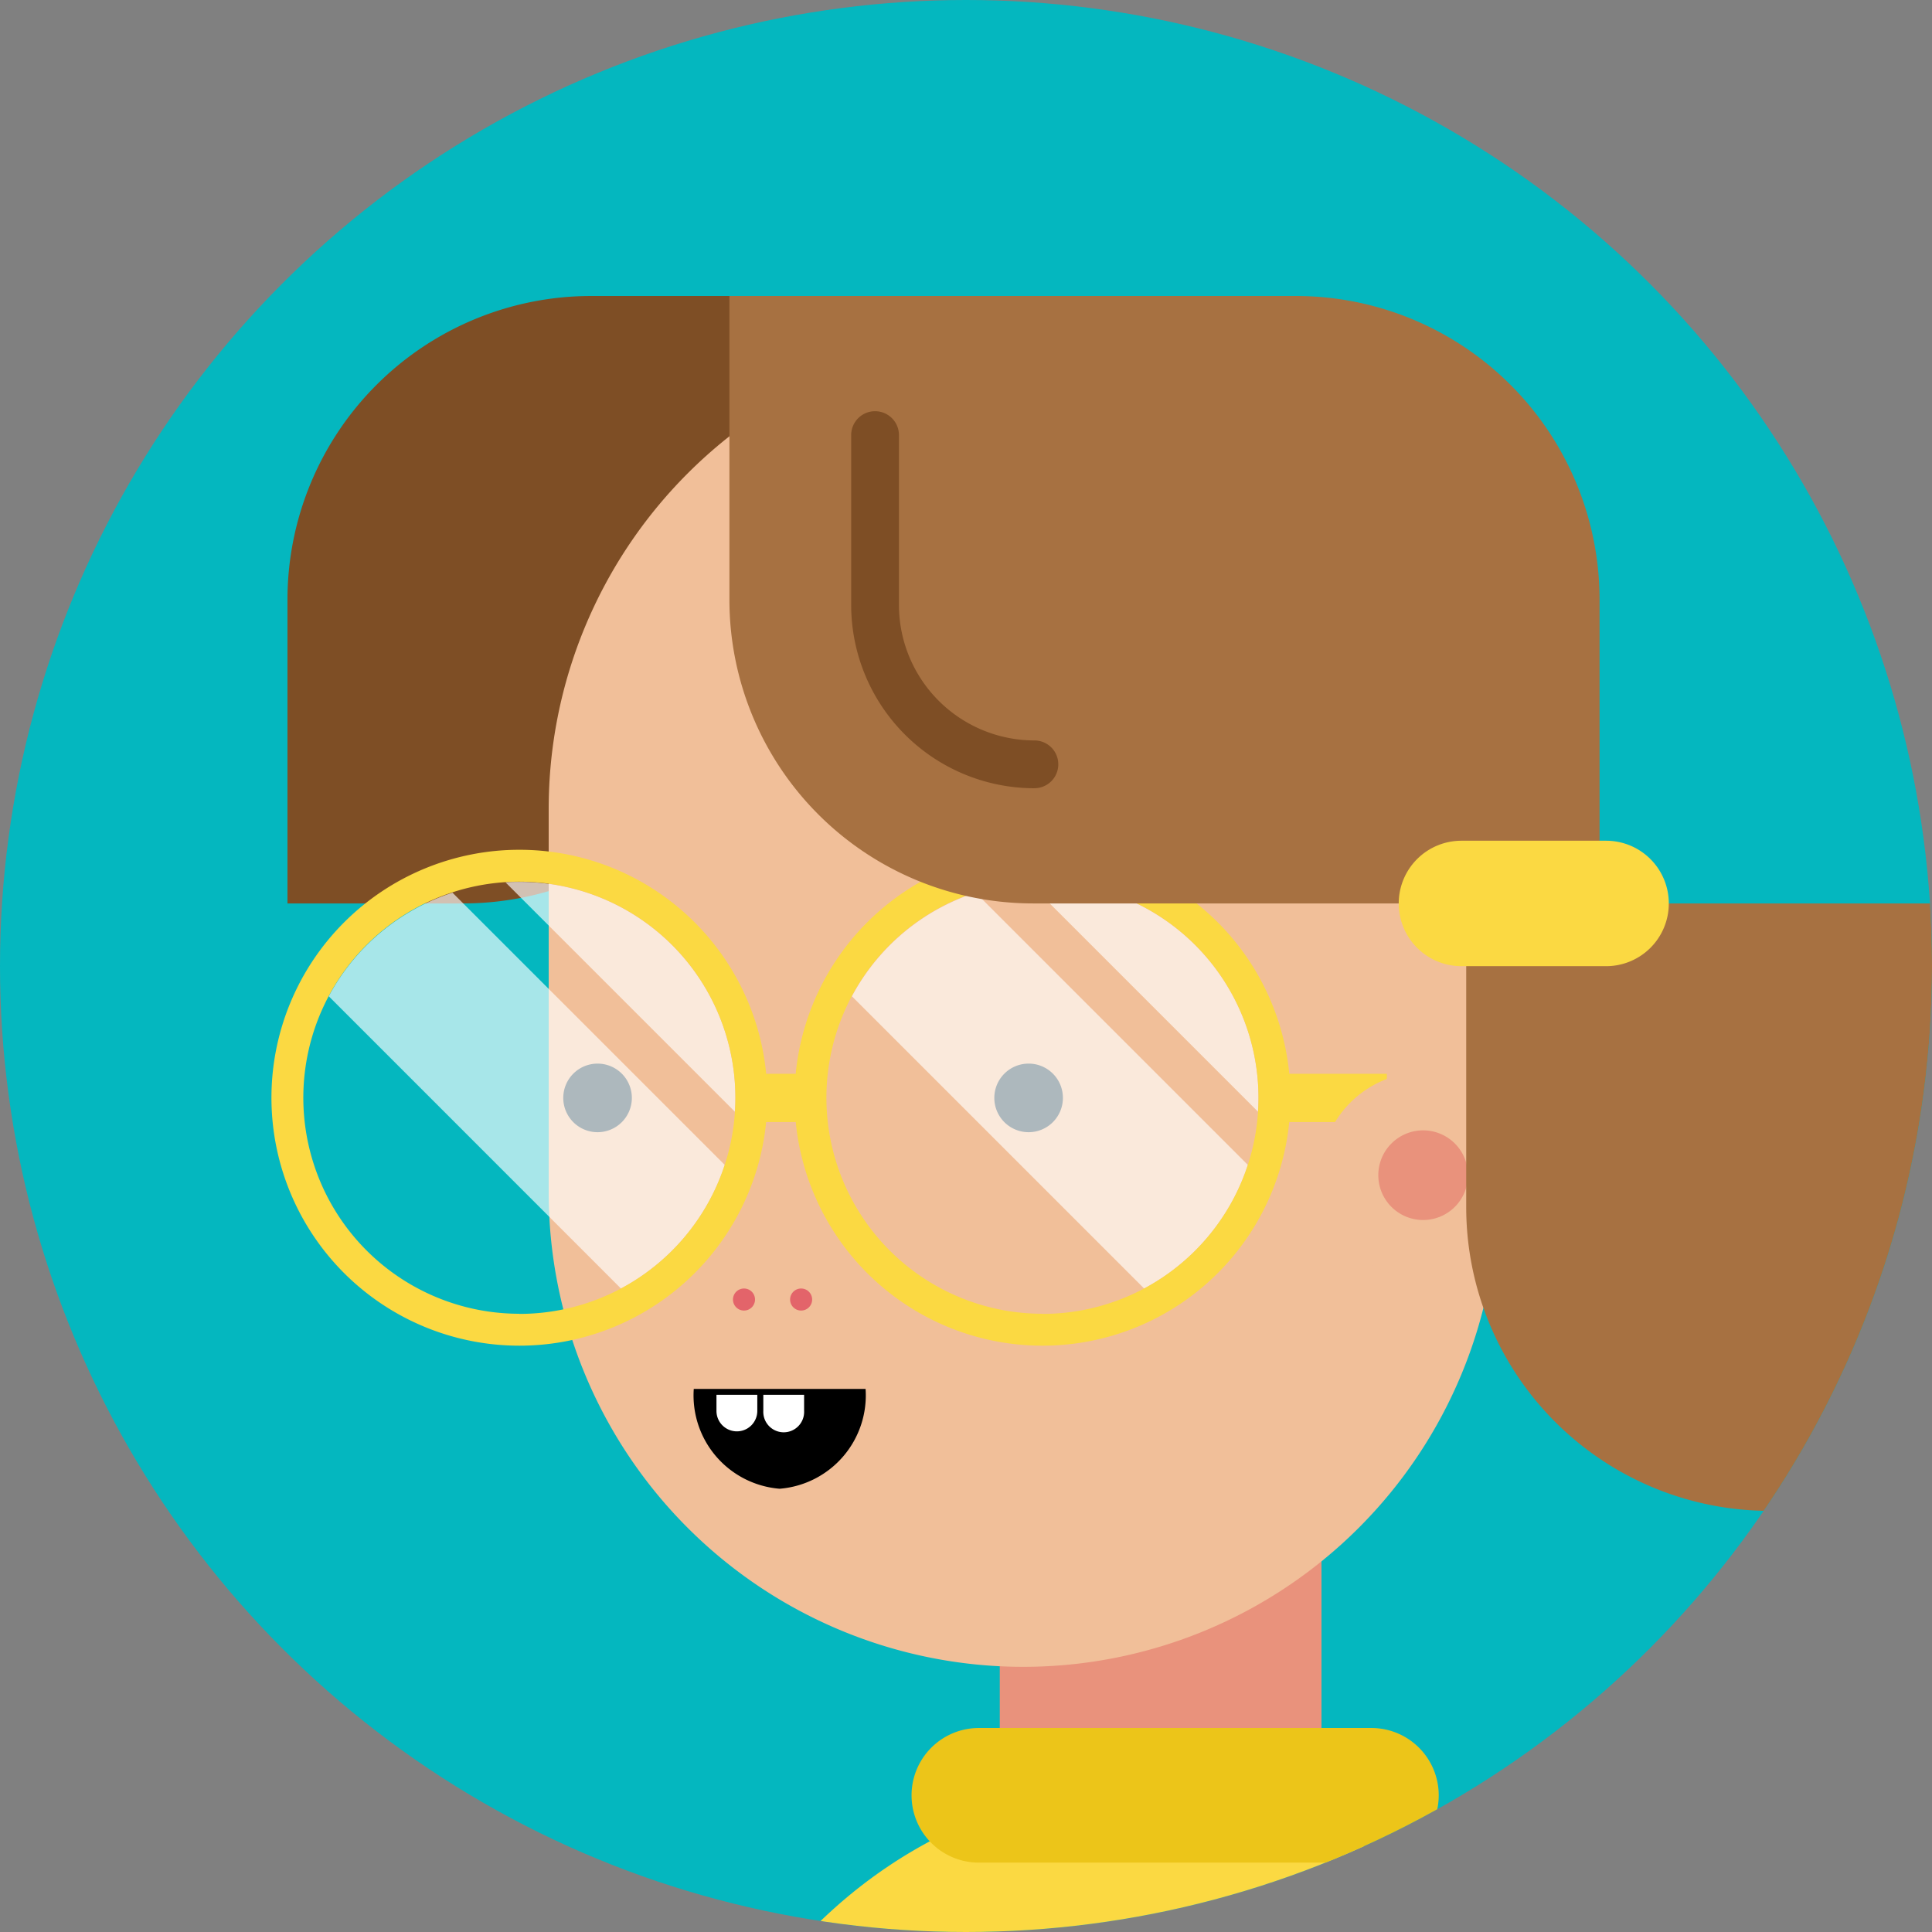
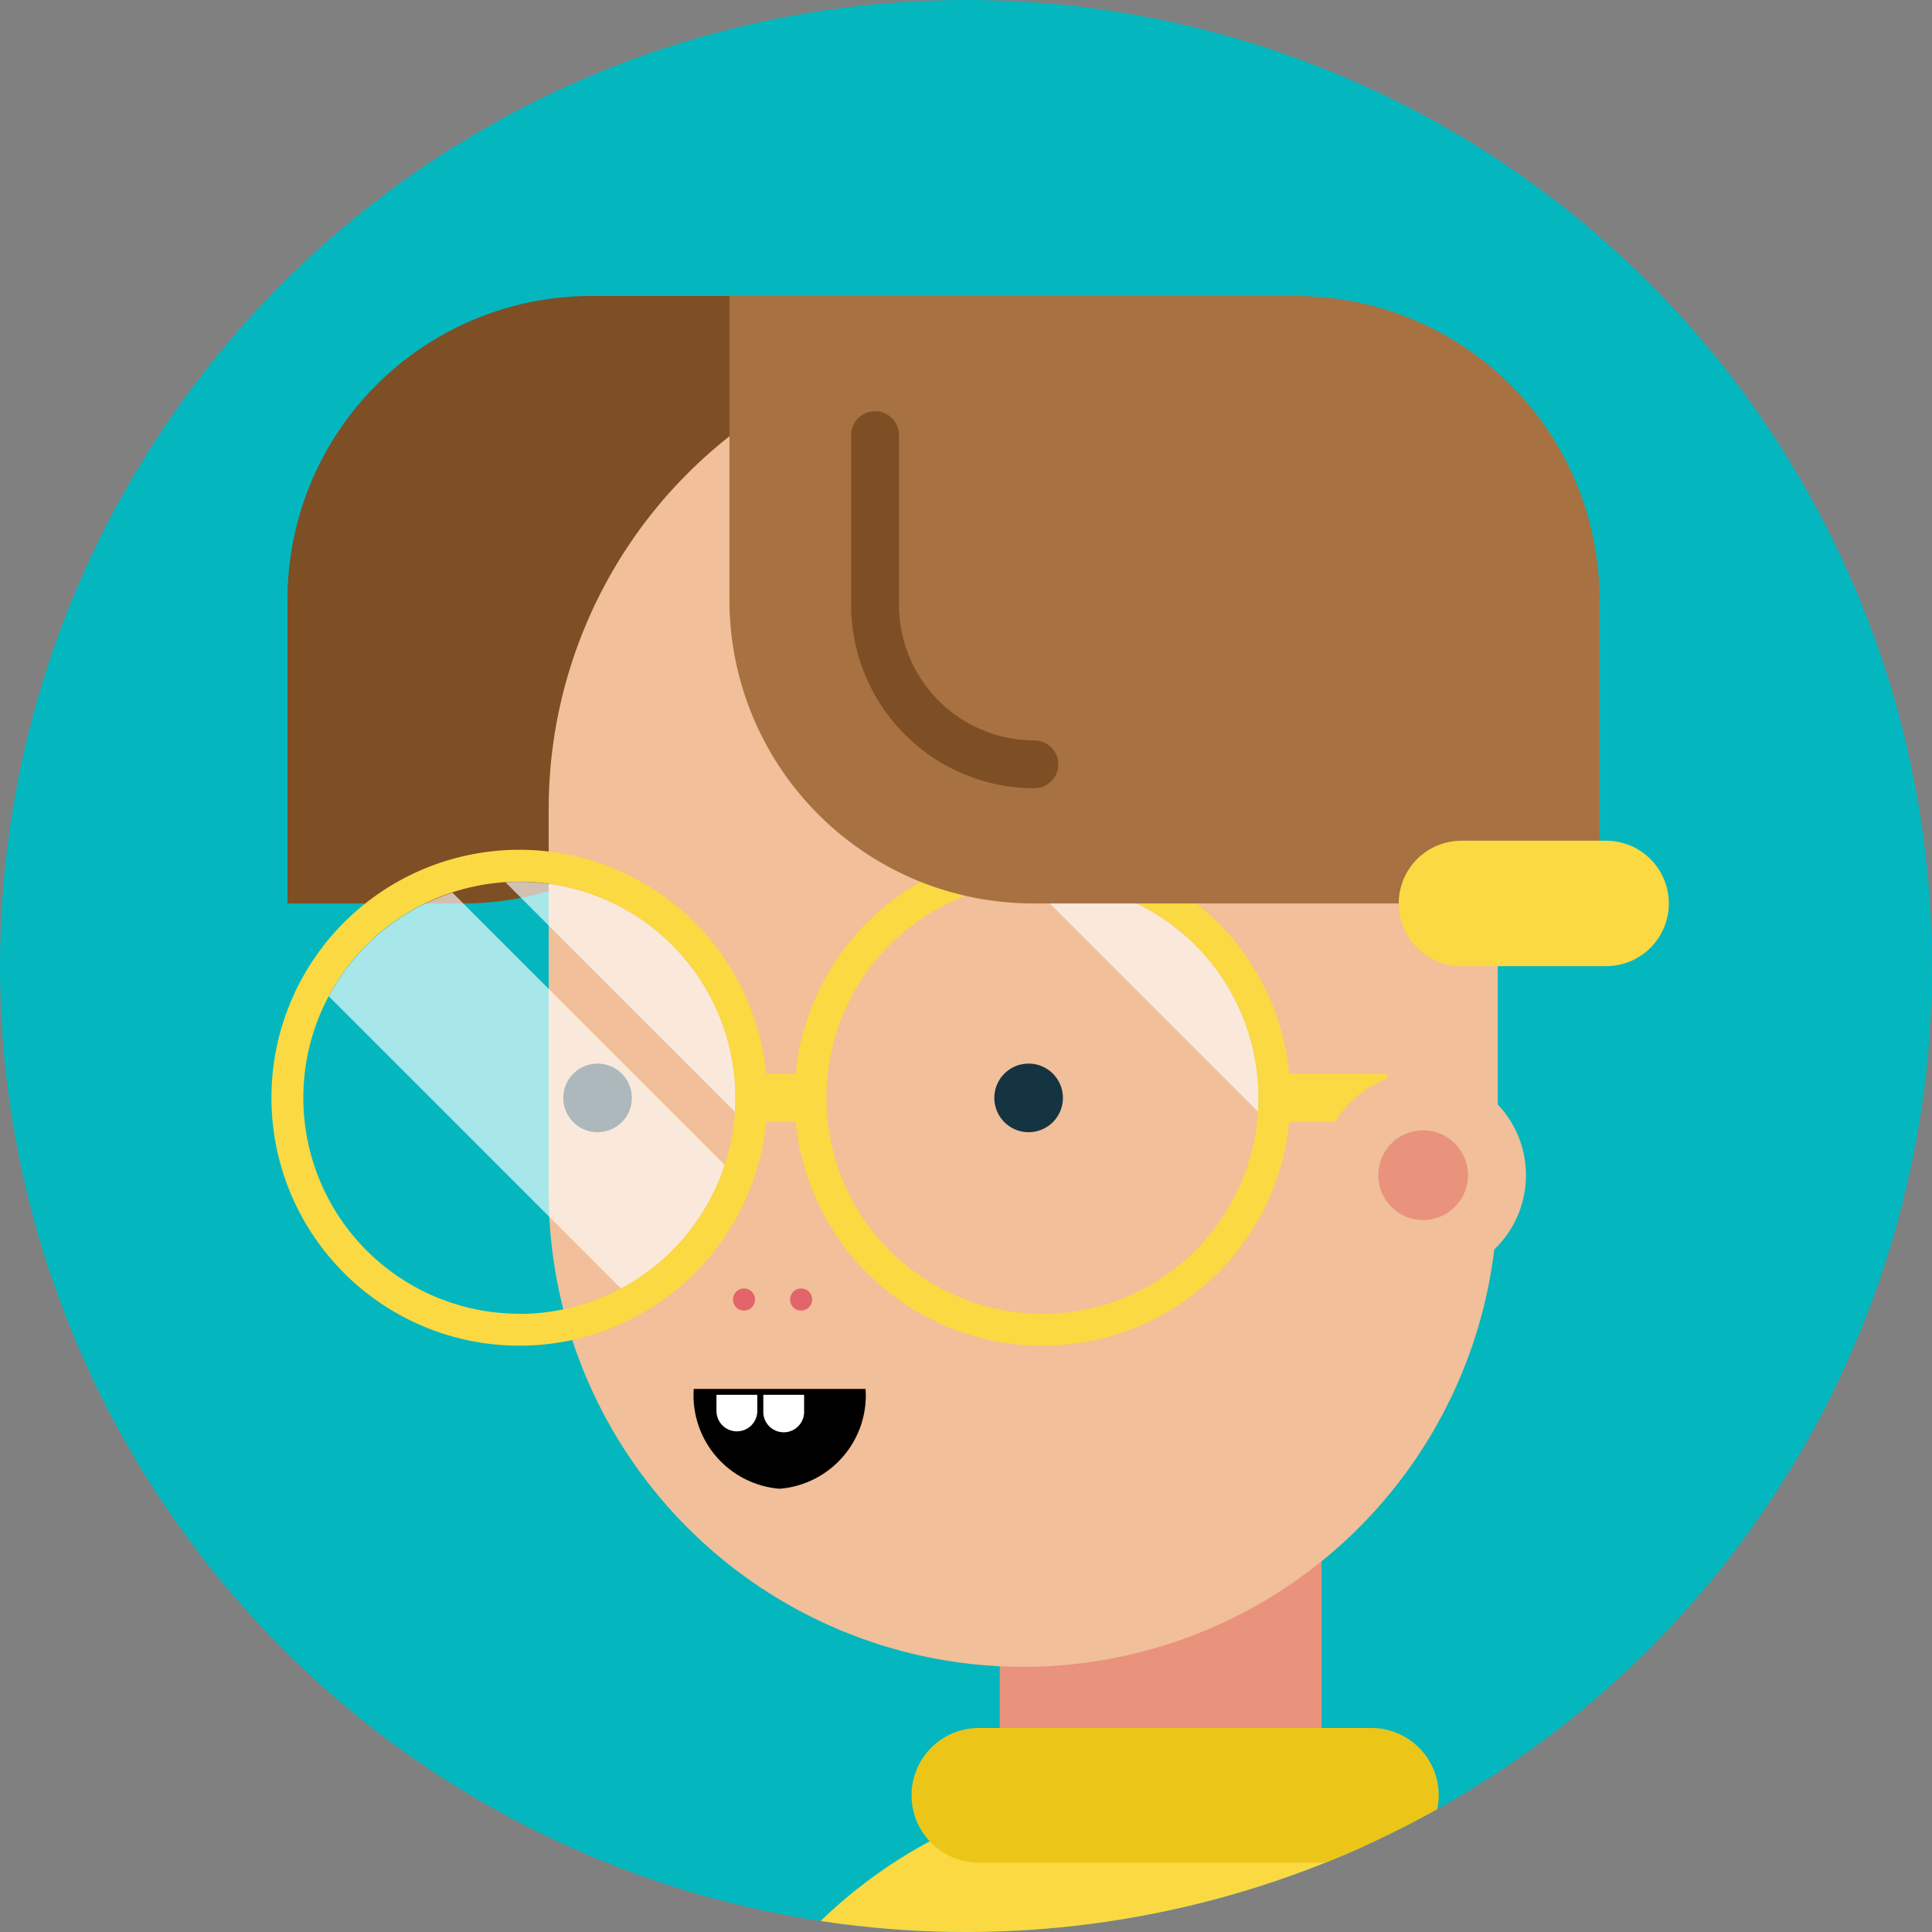
<svg xmlns="http://www.w3.org/2000/svg" width="44" height="44" viewBox="0 0 44 44">
  <rect x="0" y="0" width="44" height="44" fill="#808080" stroke="none" />
  <defs>
    <style>.a{fill:#fff;}.b{clip-path:url(#a);}.c{fill:#04b7bf;}.d{fill:#f1bf99;}.e{fill:#fbd942;}.f{fill:#e9927c;}.g{fill:#7e4e25;}.h{fill:#143441;}.i{opacity:0.65;}.j{fill:#ecc519;}.k{fill:#a77141;}.l{fill:#e3646a;}.m{fill:#232122;}.n{fill:#d5d8dd;}</style>
    <clipPath id="a">
      <circle class="a" cx="22" cy="22" r="22" transform="translate(-0.422 -0.422)" />
    </clipPath>
  </defs>
  <g class="b" transform="translate(0.422 0.422)">
    <g transform="translate(-8.248 -9.248)">
      <circle class="c" cx="25" cy="25" r="25" transform="translate(4.826 5.826)" />
      <g transform="translate(-10.133 15.567)">
        <path class="d" d="M35.92,213.362A44.35,44.35,0,0,1,6.53,220.9c-.051-.007-.1-.009-.153-.014L4.3,219.766a.693.693,0,1,0-.659,1.22l.517.279a3.89,3.89,0,0,0-.528.3l-2.151.013a.693.693,0,1,0,.008,1.387l.943-.006c-.032.069-.058.142-.086.214l-1.661.01A.693.693,0,0,0,.7,224.574l1.474-.009c.006.054.013.108.023.162l-1.182.007a.7.7,0,0,0-.689.7h0a.7.7,0,0,0,.7.689l1.786-.011c.06.081.123.159.191.235l-1.09.007a.7.7,0,0,0-.689.7h0a.7.7,0,0,0,.7.689l3.476-.021a.685.685,0,0,0,.159-.021c.03,0,.059.012.089.016A51.533,51.533,0,0,0,39.991,218.9c1.874-1.377,2.272-3.8,1.017-5.225A3.8,3.8,0,0,0,35.92,213.362Z" transform="translate(0 -175.093)" />
        <path class="d" d="M194.454,432.5c.16-1.489,1.829-2.594,3.688-2.456s3.233,1.442,3.077,2.9q-.837,8.815-.975,17.586a223.085,223.085,0,0,0,.975,24.725c.157,1.458-1.218,2.763-3.077,2.9s-3.528-.967-3.688-2.456a227.819,227.819,0,0,1-1-25Q193.591,441.615,194.454,432.5Z" transform="translate(-159.352 -354.273)" />
-         <path class="d" d="M264.579,432.5c-.16-1.489-1.829-2.594-3.688-2.456s-3.233,1.442-3.077,2.9q.837,8.815.975,17.586a223.081,223.081,0,0,1-.975,24.725c-.157,1.458,1.218,2.763,3.077,2.9s3.528-.967,3.688-2.456a227.819,227.819,0,0,0,1-25Q265.442,441.615,264.579,432.5Z" transform="translate(-212.384 -354.273)" />
+         <path class="d" d="M264.579,432.5c-.16-1.489-1.829-2.594-3.688-2.456s-3.233,1.442-3.077,2.9q.837,8.815.975,17.586a223.081,223.081,0,0,1-.975,24.725c-.157,1.458,1.218,2.763,3.077,2.9a227.819,227.819,0,0,0,1-25Q265.442,441.615,264.579,432.5Z" transform="translate(-212.384 -354.273)" />
        <g transform="translate(30.594 33.973)">
          <path class="e" d="M173.655,249.388l29.008-3.2a195.845,195.845,0,0,1-4.943-22.045h-.05c.024-.333.04-.668.036-1.008-.083-7.119.008-10.682.455-17.791A11.6,11.6,0,0,0,188.125,192.9c-6.081-.671-11.646,4.268-12.073,11.053-.488,7.768-.588,11.661-.5,19.44,0,.371.03.737.065,1.1h0A216.588,216.588,0,0,0,173.655,249.388Z" transform="translate(-173.655 -192.838)" />
        </g>
        <path class="d" d="M250.739,225.888a44.35,44.35,0,0,1-3.469,30.142c-.025.045-.044.092-.067.138l-1.787,1.536a.693.693,0,1,0,.9,1.052l.446-.383a3.887,3.887,0,0,0,.1.6l-.757,2.013a.693.693,0,1,0,1.3.488l.332-.883c.053.055.112.105.17.157l-.584,1.555a.693.693,0,1,0,1.3.488l.519-1.38c.053.013.106.026.159.036l-.416,1.107a.7.7,0,0,0,.405.893h0a.7.7,0,0,0,.893-.405l.628-1.672c.1-.027.193-.058.288-.094l-.384,1.02a.7.7,0,0,0,.405.893h0a.7.7,0,0,0,.893-.405l1.223-3.254a.685.685,0,0,0,.037-.156c.015-.026.032-.051.047-.077a51.533,51.533,0,0,0,4.05-35.233c-.616-2.243-2.74-3.482-4.517-2.818A3.8,3.8,0,0,0,250.739,225.888Z" transform="translate(-201.981 -182.121)" />
        <rect class="f" width="7.327" height="12.95" transform="translate(40.728 22.209)" />
        <path class="g" d="M146.012,0h4V6.917a6.918,6.918,0,0,1-6.917,6.917h-4V6.917A6.917,6.917,0,0,1,146.012,0Z" transform="translate(-114.589)" />
        <path class="d" d="M194.482,24.506a10.808,10.808,0,0,1-10.807,10.807h0a10.808,10.808,0,0,1-10.807-10.807V15.775A10.807,10.807,0,0,1,183.675,4.968h0a10.807,10.807,0,0,1,10.807,10.807Z" transform="translate(-142.413 -4.093)" />
        <g transform="translate(30.787 17.483)">
          <path class="h" d="M232.04,100.019a.781.781,0,1,1-.781-.781A.78.78,0,0,1,232.04,100.019Z" transform="translate(-220.661 -99.239)" />
          <path class="h" d="M176.314,100.019a.781.781,0,1,1-.781-.781A.781.781,0,0,1,176.314,100.019Z" transform="translate(-174.752 -99.239)" />
        </g>
        <g transform="translate(24.14 12.615)">
          <g class="i" transform="translate(1.306 0.728)">
            <path class="a" d="M144.438,79.477l6.655,6.656a4.935,4.935,0,0,0,2.363-2.815l-6.2-6.2A4.927,4.927,0,0,0,144.438,79.477Z" transform="translate(-144.438 -76.872)" />
            <path class="a" d="M167.608,75.734c-.106,0-.21,0-.315.011l5.223,5.223c.007-.1.012-.209.012-.315A4.92,4.92,0,0,0,167.608,75.734Z" transform="translate(-163.267 -75.734)" />
          </g>
          <path class="e" d="M142.671,71.6a5.647,5.647,0,1,0,5.647,5.647A5.648,5.648,0,0,0,142.671,71.6Zm0,10.567a4.92,4.92,0,1,1,4.919-4.919A4.92,4.92,0,0,1,142.671,82.17Z" transform="translate(-137.023 -71.603)" />
          <g transform="translate(11.913)">
            <g class="i" transform="translate(1.307 0.728)">
-               <path class="a" d="M212.057,79.477l6.656,6.656a4.932,4.932,0,0,0,2.362-2.815l-6.2-6.2A4.926,4.926,0,0,0,212.057,79.477Z" transform="translate(-212.057 -76.872)" />
              <path class="a" d="M235.226,75.734c-.106,0-.21,0-.315.011l5.223,5.223c.006-.1.011-.209.011-.315A4.919,4.919,0,0,0,235.226,75.734Z" transform="translate(-230.885 -75.734)" />
            </g>
            <path class="e" d="M210.289,71.6a5.647,5.647,0,1,0,5.647,5.647A5.647,5.647,0,0,0,210.289,71.6Zm0,10.567a4.92,4.92,0,1,1,4.919-4.919A4.919,4.919,0,0,1,210.289,82.17Z" transform="translate(-204.641 -71.603)" />
          </g>
          <rect class="e" width="1.557" height="1.1" transform="translate(10.982 5.098)" />
          <rect class="e" width="2.667" height="1.1" transform="translate(22.736 5.098)" />
          <g transform="translate(23.543 4.721)">
            <ellipse class="d" cx="2.342" cy="2.342" rx="2.342" ry="2.342" transform="translate(0 4.624) rotate(-80.783)" />
            <path class="f" d="M282.155,108.881a1.021,1.021,0,1,1-1.021-1.021A1.021,1.021,0,0,1,282.155,108.881Z" transform="translate(-278.447 -106.194)" />
          </g>
        </g>
        <path class="j" d="M231.781,186.651a1.533,1.533,0,0,1-1.533,1.533h-8.94a1.533,1.533,0,0,1-1.533-1.533h0a1.533,1.533,0,0,1,1.533-1.533h8.94a1.533,1.533,0,0,1,1.533,1.533Z" transform="translate(-181.056 -152.505)" />
        <path class="k" d="M209.114,0h-12.9V6.917a6.917,6.917,0,0,0,6.917,6.917h12.9V6.917A6.917,6.917,0,0,0,209.114,0Z" transform="translate(-161.643)" />
        <g transform="translate(49.813 12.406)">
-           <path class="k" d="M304.365,78.528h-12.9v6.917a6.917,6.917,0,0,0,6.917,6.917h12.9V85.446A6.917,6.917,0,0,0,304.365,78.528Z" transform="translate(-289.927 -77.1)" />
          <path class="e" d="M288.9,71.849a1.428,1.428,0,0,1-1.428,1.429h-3.295a1.429,1.429,0,0,1-1.428-1.429h0a1.428,1.428,0,0,1,1.428-1.428h3.295a1.428,1.428,0,0,1,1.428,1.428Z" transform="translate(-282.748 -70.421)" />
        </g>
        <path class="g" d="M216.141,23.479a4.177,4.177,0,0,1-4.173-4.173v-3.87a.544.544,0,1,1,1.088,0v3.87a3.088,3.088,0,0,0,3.085,3.084.544.544,0,0,1,0,1.088Z" transform="translate(-174.624 -12.268)" />
        <g transform="translate(33.758 24.892)">
          <path d="M193.57,143.561a2.132,2.132,0,0,1-1.956-2.273h3.913A2.133,2.133,0,0,1,193.57,143.561Z" transform="translate(-191.613 -141.289)" />
          <path class="a" d="M201.539,142.043v.367a.465.465,0,1,1-.929,0v-.367Z" transform="translate(-199.025 -141.91)" />
          <path class="a" d="M195.5,142.043v.367a.465.465,0,0,1-.93,0v-.367Z" transform="translate(-194.052 -141.91)" />
        </g>
        <g transform="translate(34.654 22.604)">
          <path class="l" d="M197.2,128.554a.251.251,0,1,1-.251-.251A.25.25,0,0,1,197.2,128.554Z" transform="translate(-196.7 -128.303)" />
          <path class="l" d="M204.573,128.554a.251.251,0,1,1-.251-.251A.251.251,0,0,1,204.573,128.554Z" transform="translate(-202.772 -128.303)" />
        </g>
        <g transform="translate(28.218 117.43)">
          <path class="m" d="M197.937,669.271a3.467,3.467,0,0,1,2.9-.571,4.575,4.575,0,0,0-5.485-1.854A4.607,4.607,0,0,1,197.937,669.271Z" transform="translate(-189.15 -666.555)" />
          <path d="M226.926,682.715h2.258a3.522,3.522,0,0,0,.051-.511,3.569,3.569,0,0,0-2.755-3.47,4.552,4.552,0,0,1,.445,3.981Z" transform="translate(-214.798 -676.588)" />
          <path d="M210.046,678.821a4.55,4.55,0,0,1,.138,3.41h3.2a4.553,4.553,0,0,0-.445-3.981,3.467,3.467,0,0,0-2.9.571Z" transform="translate(-201.259 -676.104)" />
          <path class="n" d="M168.956,669.271a4.592,4.592,0,0,0-8.52,3.41h8.658a4.55,4.55,0,0,0-.138-3.41Z" transform="translate(-160.169 -666.555)" />
          <line class="n" x1="3.204" transform="translate(0.267 6.127)" />
        </g>
        <rect class="n" width="14.17" height="0.974" transform="translate(28.485 123.557)" />
        <g transform="translate(38.249 118.054)">
-           <path class="m" d="M254.877,672.809a3.468,3.468,0,0,1,2.9-.571,4.575,4.575,0,0,0-5.485-1.854A4.607,4.607,0,0,1,254.877,672.809Z" transform="translate(-246.09 -670.093)" />
          <path d="M283.866,686.253h2.258a3.527,3.527,0,0,0,.052-.511,3.569,3.569,0,0,0-2.755-3.47,4.553,4.553,0,0,1,.445,3.981Z" transform="translate(-271.738 -680.126)" />
          <path d="M266.986,682.359a4.55,4.55,0,0,1,.138,3.41h3.2a4.552,4.552,0,0,0-.445-3.981,3.466,3.466,0,0,0-2.9.571Z" transform="translate(-258.199 -679.642)" />
          <path class="n" d="M225.9,672.809a4.592,4.592,0,0,0-8.52,3.41h8.658a4.55,4.55,0,0,0-.138-3.41Z" transform="translate(-217.109 -670.093)" />
          <line class="n" x1="3.204" transform="translate(0.267 6.127)" />
        </g>
        <rect class="n" width="14.17" height="0.974" transform="translate(38.516 124.18)" />
      </g>
    </g>
  </g>
</svg>